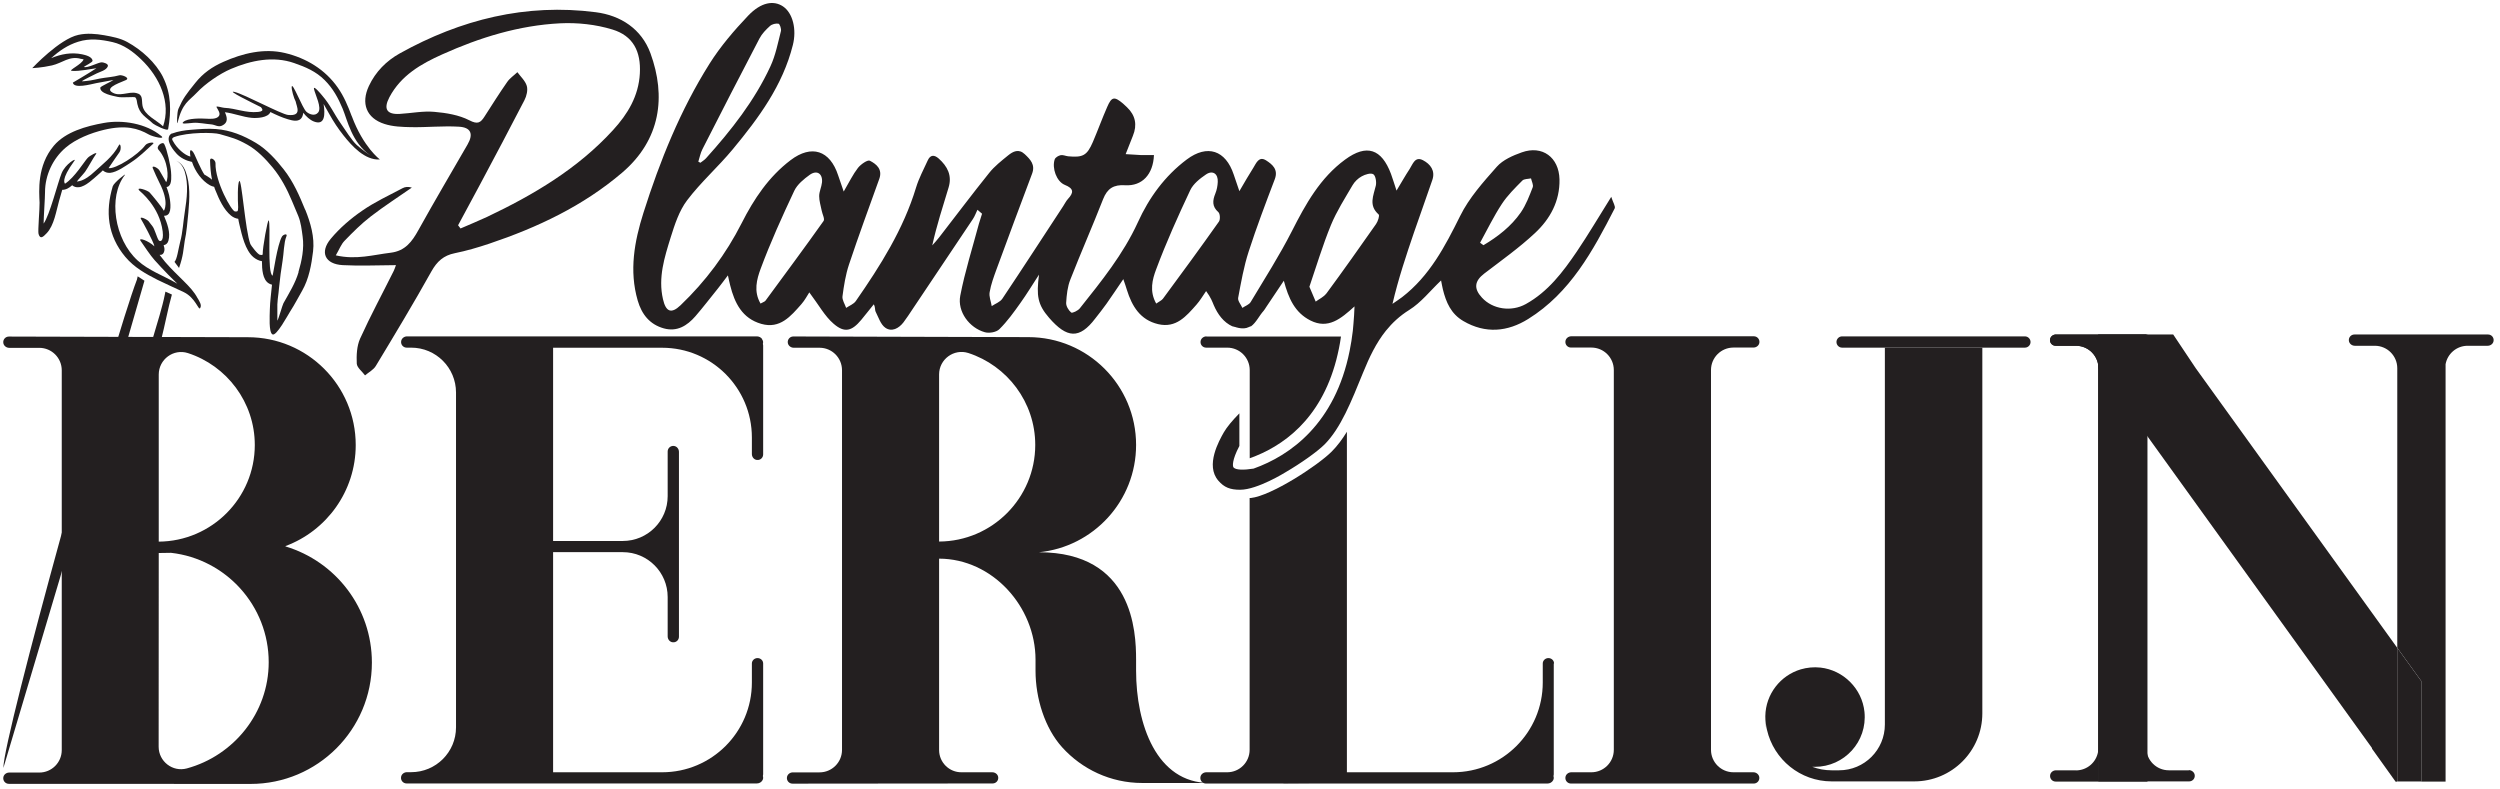
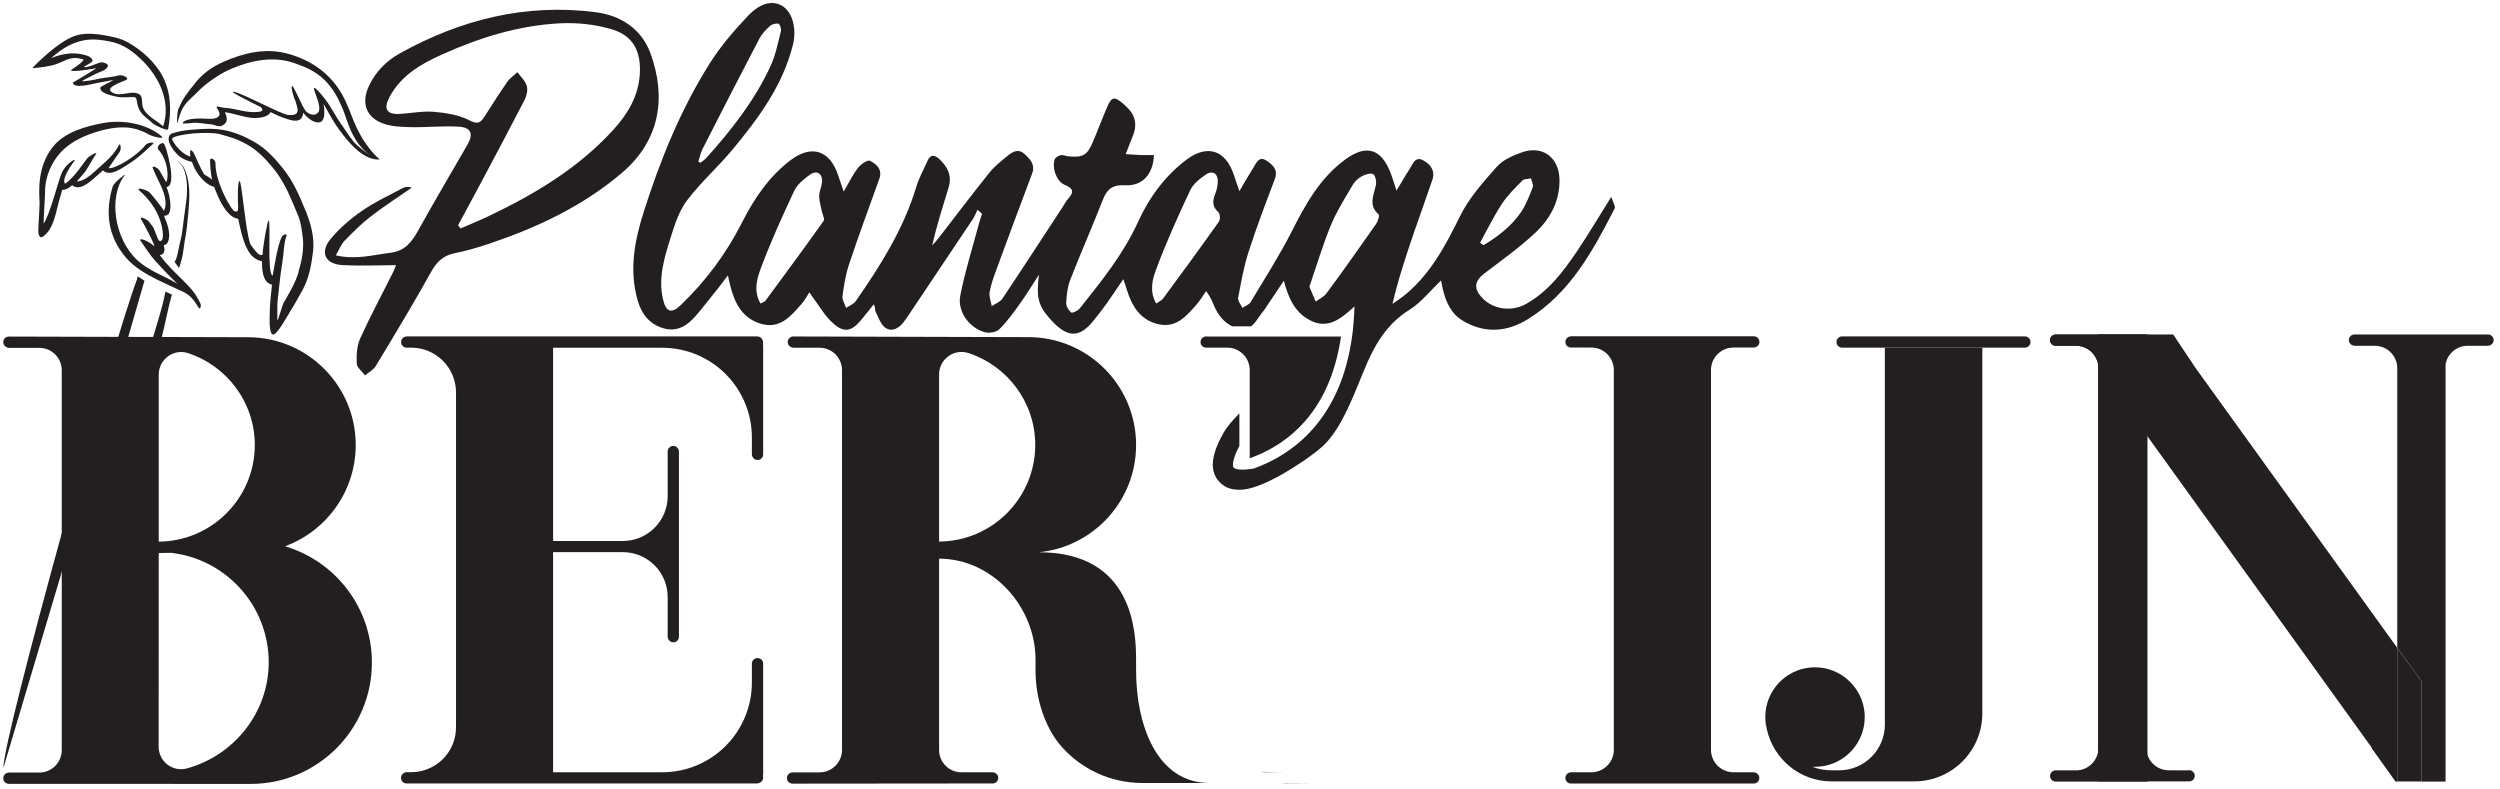
<svg xmlns="http://www.w3.org/2000/svg" width="266" height="84" viewBox="0 0 266 84" fill="none">
  <path d="M42.15 28.21C40.15 28.22 38.3 28.31 36.47 28.21C34.59 28.11 33.99 26.85 35.19 25.41C36.14 24.27 37.3 23.27 38.52 22.43C39.87 21.49 41.39 20.79 42.84 20.02C43.11 19.87 43.45 19.85 43.82 19.96C42.36 20.98 40.86 21.94 39.45 23.03C38.45 23.8 37.54 24.71 36.66 25.62C36.29 26 36.1 26.54 35.73 27.17C37.9 27.67 39.72 27.11 41.57 26.89C43.12 26.7 43.84 25.71 44.52 24.48C46.22 21.42 48 18.4 49.75 15.37C50.39 14.26 50.12 13.55 48.82 13.48C47.13 13.38 45.44 13.56 43.75 13.53C42.8 13.51 41.8 13.48 40.91 13.19C38.97 12.57 38.39 10.99 39.25 9.15C39.96 7.63 41.12 6.47 42.54 5.68C49.03 2.07 55.96 0.34 63.39 1.3C66.05 1.64 68.26 3.08 69.21 5.67C70.88 10.25 70.31 14.85 66.21 18.36C62.04 21.92 57.19 24.2 52.05 25.93C50.85 26.33 49.63 26.69 48.39 26.94C47.2 27.18 46.5 27.81 45.9 28.88C44.01 32.27 42 35.6 39.99 38.93C39.74 39.35 39.23 39.61 38.84 39.94C38.53 39.52 37.99 39.12 37.96 38.69C37.92 37.81 37.96 36.83 38.31 36.04C39.42 33.59 40.7 31.22 41.9 28.81C41.98 28.65 42.03 28.47 42.13 28.21H42.15ZM48.74 23.97C48.83 24.08 48.91 24.2 49 24.31C49.93 23.9 50.88 23.52 51.8 23.09C56.77 20.73 61.46 17.96 65.22 13.85C66.79 12.14 67.95 10.22 68.08 7.82C68.21 5.48 67.37 3.81 65.16 3.14C63.4 2.6 61.45 2.39 59.6 2.48C55.22 2.7 51.05 3.99 47.07 5.78C44.81 6.79 42.66 8.02 41.43 10.35C40.78 11.59 41.15 12.2 42.53 12.12C43.76 12.05 45 11.79 46.21 11.9C47.48 12.01 48.83 12.23 49.94 12.8C50.84 13.27 51.14 13.05 51.56 12.39C52.35 11.16 53.13 9.92 53.96 8.73C54.24 8.32 54.68 8.03 55.05 7.68C55.4 8.16 55.89 8.6 56.05 9.14C56.18 9.59 56.03 10.22 55.8 10.66C54.25 13.67 52.66 16.65 51.07 19.64C50.3 21.09 49.52 22.53 48.74 23.97Z" fill="#231F20" />
  <path d="M21.04 31.76C20.66 31.03 20.14 30.5 19.56 29.92C18.9 29.26 18.18 28.58 17.57 27.87C17.36 27.62 17.17 27.37 16.98 27.12C17.23 27.14 17.43 27.02 17.49 26.65C17.52 26.48 17.48 26.29 17.41 26.09C17.64 26.05 17.84 25.91 17.92 25.61C18.17 24.74 17.78 23.76 17.45 22.96C17.61 22.96 17.76 22.93 17.88 22.82C18.31 22.44 18.09 21.19 17.99 20.75C17.92 20.46 17.82 20.17 17.72 19.9C17.81 19.89 17.89 19.86 17.96 19.8C18.3 19.53 18.22 18.66 18.2 18.3C18.16 17.68 17.77 15.87 17.47 15.32C17.3 15.01 16.53 15.56 16.87 15.94C17.91 17.11 17.97 18.95 17.68 19.38C17.63 19.27 17.04 18.29 16.99 18.18C16.87 17.89 16.13 17.51 16.25 17.88C16.32 18.09 16.85 19.23 16.97 19.46C18.05 21.54 17.45 22.43 17.43 22.42C17.2 21.99 16.1 20.67 15.92 20.48C15.68 20.23 14.41 19.82 14.83 20.28C14.92 20.38 16.98 21.97 17.31 24.63C17.45 25.8 16.98 25.73 16.87 25.54C16.68 25.24 16.45 24.35 16.22 24.07C16.09 23.89 15.95 23.71 15.81 23.54C15.63 23.33 14.75 22.92 15.02 23.34C15.16 23.56 16.35 25.73 16.43 26.21C15.77 25.59 14.67 25.22 14.96 25.63C15.35 26.19 15.99 27.17 16.45 27.68C16.93 28.21 17.41 28.73 17.91 29.24C18.22 29.56 18.55 29.87 18.87 30.19C18.8 30.15 18.73 30.1 18.65 30.06C17.33 29.31 15.81 28.77 14.66 27.73C12.16 25.47 11.49 20.92 13.28 18.63C13.52 18.32 12.12 19.44 12 19.81C11.19 22.49 11.44 25.08 13.34 27.34C14.27 28.45 15.49 29.13 16.77 29.78C17.55 30.17 18.75 30.7 19.55 31.08C20.81 31.69 21.12 33.05 21.29 32.79C21.51 32.47 21.21 32.06 21.05 31.76H21.04Z" fill="#231F20" />
  <path d="M17.131 14.45C15.551 13.14 13.041 12.72 11.061 13.08C9.161 13.42 6.991 14.02 5.731 15.5C3.921 17.64 4.161 20.36 4.211 21.57C4.231 22.17 4.011 24.6 4.101 24.89C4.281 25.5 4.581 25.22 4.971 24.81C5.761 23.98 5.981 22.45 6.281 21.39C6.391 20.99 6.511 20.6 6.621 20.2C7.031 20.2 7.361 19.99 7.681 19.71C7.851 19.87 8.101 19.95 8.391 19.92C9.121 19.85 9.971 18.99 10.491 18.54C10.651 18.41 10.801 18.27 10.941 18.13C11.141 18.32 11.441 18.42 11.731 18.39C12.451 18.32 13.361 17.65 13.951 17.27C14.811 16.71 15.511 16.01 16.261 15.33C16.571 15.06 15.681 15.15 15.461 15.45C14.671 16.51 12.281 18.01 11.551 17.89C11.831 17.45 12.611 16.34 12.701 16.21C12.961 15.86 12.811 15.13 12.651 15.45C12.031 16.67 10.761 17.6 10.131 18.2C8.851 19.42 8.241 19.26 8.171 19.33C8.281 19.14 8.841 18.56 9.051 18.28C9.371 17.83 9.941 16.76 10.211 16.4C10.461 16.07 9.541 16.56 9.321 16.81C8.971 17.18 7.941 18.89 6.911 19.55C6.921 19.48 6.391 19.2 7.921 17.1C8.181 16.75 6.971 17.43 6.561 18.42C6.151 19.41 5.291 22.9 4.641 23.79C4.641 23.15 4.791 21.08 4.791 20.44C4.791 18.65 5.621 16.88 6.971 15.72C8.081 14.77 9.661 14.15 11.081 13.81C13.381 13.27 14.671 13.65 15.851 14.32C16.221 14.53 17.691 14.9 17.141 14.45H17.131Z" fill="#231F20" />
  <path d="M32.47 22.32C31.86 20.82 31.21 19.33 30.2 18.04C29.4 17.01 28.37 15.88 27.24 15.21C25.9 14.41 24.53 13.85 22.98 13.73C22.08 13.66 21.2 13.74 20.3 13.81C19.65 13.86 18.96 13.97 18.33 14.2C18.31 14.13 17.23 14.62 18.77 16.33C19.2 16.81 19.81 17.1 20.43 17.23C20.76 18.25 21.49 19.24 22.33 19.71C22.46 19.78 22.62 19.84 22.79 19.88C22.83 20.02 22.88 20.16 22.94 20.29C23.31 21.21 23.8 22.3 24.58 22.94C24.8 23.12 25.08 23.25 25.35 23.28C25.39 23.51 25.43 23.74 25.49 23.96C25.74 25.02 26.09 26.62 26.96 27.36C27.24 27.59 27.56 27.75 27.87 27.79C27.87 28.68 27.95 29.74 28.58 30.14C28.68 30.21 28.81 30.26 28.94 30.29C28.86 31.17 28.73 32.07 28.71 32.95C28.7 33.59 28.58 35.35 28.99 35.58C29.41 35.81 30.64 33.5 30.88 33.13C31.34 32.42 31.73 31.66 32.15 30.93C32.87 29.67 33.14 28.17 33.31 26.75C33.49 25.23 33.04 23.7 32.48 22.31L32.47 22.32ZM31.77 28.95C31.42 30.14 30.77 31.17 30.16 32.26C30.04 32.48 29.65 33.92 29.51 34.12V32.39C29.57 31.44 29.61 31.56 29.69 30.61C29.76 29.82 29.94 28.5 30.07 27.72C30.19 27.05 30.2 25.78 30.47 25.16C30.64 24.79 30.12 24.94 29.99 25.19C29.5 26.07 29.09 29.03 29.01 29.33C28.4 29.14 28.83 23.79 28.59 23.45C28.49 23.3 27.93 26.35 27.95 27.07C27.88 27.19 27.71 27.1 27.67 27.11C27.45 27.12 26.7 26.12 26.64 25.97C26.09 24.55 25.71 18.88 25.45 19.27C25.27 19.54 25.29 21.24 25.34 22.04C25.34 22.6 25.23 22.48 25.01 22.5C24.67 22.53 22.87 19.32 22.93 17.37C22.94 17.01 22.35 16.63 22.35 17.07C22.37 17.75 22.42 18.44 22.56 19.12C22.37 18.93 21.74 18.56 21.75 18.58C21.42 18.13 20.71 16.46 20.69 16.43C20.58 16.16 20.22 15.73 20.22 16.18C20.22 16.34 20.23 16.5 20.26 16.66C19.66 16.53 18.8 15.76 18.41 15.02C18.43 15.02 18.12 14.73 18.54 14.58C20.02 14.05 22.74 14.08 23.38 14.27C24.68 14.65 25.15 14.74 26.33 15.4C27.35 15.97 28.27 16.92 29.01 17.82C29.89 18.89 30.53 20.1 31.06 21.37C31.29 21.91 31.52 22.45 31.74 22.99C32.02 23.68 32.1 24.43 32.2 25.17C32.38 26.44 32.11 27.74 31.75 28.96L31.77 28.95Z" fill="#231F20" />
  <path d="M37.42 12.35C37.03 11.3 36.59 10.24 35.94 9.32C34.6 7.4 32.59 6.18 30.32 5.64C28.1 5.11 25.81 5.67 23.77 6.58C22.57 7.11 21.59 7.8 20.78 8.82C19.8 10.04 19.48 10.45 18.98 11.59C18.83 11.92 18.79 13.44 18.89 13.05C19.42 10.93 20.08 10.77 20.93 9.87C21.84 8.9 23.36 7.85 24.58 7.33C26.69 6.43 29.07 5.93 31.3 6.71C32.52 7.13 33.62 7.6 34.54 8.52C35.43 9.41 35.98 10.41 36.46 11.57C36.98 12.82 37.42 15.16 39.41 16.54C39.15 16.38 38.27 15.71 37.95 15.42C37.43 14.95 36.71 13.78 36.28 13.17C35.45 11.98 35.21 11.25 34.26 10.14C34.12 9.97 33.31 9 33.41 9.48C33.54 10.08 34.27 11.46 33.85 11.97C33.51 12.39 32.92 12.17 32.6 11.89C32.18 11.51 31.13 8.73 31.04 9.21C30.99 9.5 31.28 10.48 31.46 10.8C31.56 11.35 32.17 12.38 30.65 12.23C29.91 12.15 26.03 10.05 24.99 9.79C23.95 9.53 26.86 10.95 27.78 11.41C27.73 11.44 28.29 11.83 27.46 11.91C26.14 12.04 25.14 11.53 23.85 11.47C23.63 11.46 22.95 11.22 23.04 11.4C23.17 11.66 23.5 12.06 23.29 12.35C23.04 12.7 22.34 12.65 21.98 12.63C21.43 12.6 19.96 12.55 19.5 12.98C19.22 13.24 19.85 13.13 20.56 13.07C21.07 13.02 21.98 13.2 22.44 13.23C22.88 13.26 23.21 13.56 23.62 13.37C24.32 13.05 24.17 12.48 23.93 11.94C24.89 12.06 25.83 12.45 26.79 12.54C27.32 12.59 28.53 12.54 28.77 11.92C29.38 12.22 29.99 12.5 30.63 12.69C31.17 12.85 31.89 13.04 32.17 12.39C32.22 12.27 32.25 12.14 32.27 12C32.58 12.39 32.95 12.75 33.4 12.93C34.6 13.39 34.6 12.14 34.43 11.06C34.64 11.42 34.84 11.79 35.04 12.14C35.49 12.95 35.97 13.68 36.55 14.41C37.44 15.53 38.82 17.07 40.42 16.97C40.42 16.97 38.66 15.67 37.43 12.36L37.42 12.35Z" fill="#231F20" />
  <path d="M17.351 8.21C16.551 6.64 15.071 5.31 13.541 4.47C12.801 4.06 11.921 3.9 11.101 3.75C10.191 3.59 9.251 3.51 8.341 3.71C6.331 4.14 3.431 7.25 3.431 7.25C3.431 7.25 4.431 7.21 5.531 6.96C6.631 6.71 7.381 5.91 8.601 6.26C8.681 6.28 8.791 6.28 8.871 6.31C8.881 6.31 8.891 6.31 8.901 6.31C8.901 6.31 8.901 6.31 8.891 6.32C8.731 6.84 7.211 7.5 7.641 7.54C8.401 7.62 9.971 7.28 10.261 7.26C9.231 7.93 7.751 8.79 7.751 8.79C7.861 9.47 9.641 8.97 10.271 8.84C10.401 8.82 11.941 8.53 12.071 8.51C11.951 8.63 10.691 9.19 10.671 9.32C10.611 9.97 12.081 10.21 12.521 10.31C12.981 10.42 14.291 10.27 14.391 10.36C14.561 10.52 14.571 10.84 14.611 11.05C14.851 12.18 15.511 12.42 16.281 13.15C16.411 13.27 17.841 14.02 17.891 13.73C18.231 11.84 18.221 9.94 17.331 8.18L17.351 8.21ZM17.351 13.44C16.671 12.79 15.341 12.25 15.161 11.24C15.051 10.62 15.251 10.07 14.501 9.9C13.641 9.7 12.681 10.37 11.861 9.78C11.161 9.27 13.091 8.69 13.421 8.51C13.861 8.27 12.951 7.94 12.701 8.01C12.031 8.2 11.291 8.23 10.611 8.36C10.281 8.42 9.961 8.51 9.621 8.56C9.571 8.56 8.671 8.7 8.721 8.63C8.751 8.57 9.921 7.99 10.291 7.81C10.661 7.63 11.311 7.48 11.471 7.06C11.581 6.78 11.011 6.64 10.841 6.63C10.481 6.61 9.291 7.29 8.921 7.12C9.011 7.03 9.871 6.62 9.851 6.46C9.801 6.02 9.071 5.85 8.741 5.78C7.581 5.54 6.501 5.75 5.441 6.19C6.301 5.41 7.201 4.79 8.321 4.44C9.551 4.05 10.751 4.2 11.981 4.48C13.151 4.75 14.151 5.48 15.011 6.31C16.991 8.2 18.231 10.94 17.341 13.47L17.351 13.44Z" fill="#231F20" />
  <path d="M18.561 27.87C18.84 27.59 18.951 26.62 19.171 25.73C19.441 24.76 19.5 23.55 19.66 22.56C19.881 21.13 20.081 19.61 19.64 18.21C19.48 17.76 19.201 17.31 18.75 17.1C19.221 17.29 19.541 17.72 19.73 18.18C20.27 19.59 20.171 21.15 20.041 22.62C19.941 23.59 19.86 24.71 19.651 25.65C19.5 26.61 19.52 27.15 19.05 28.51L18.57 27.87H18.561Z" fill="#231F20" />
  <path d="M15.65 39.21C15.36 38.19 17.02 33.98 17.54 31.33L17.6 31.03L18.29 31.34C17.51 34.06 16.89 38.89 15.65 39.22V39.21Z" fill="#231F20" />
  <path d="M0.36 81.68C0.36 78.37 12.01 36.44 14.57 29.75L14.65 29.4L15.37 29.87C14.49 32.81 7.22 58.4 6.43 61.33L0.37 81.68H0.36Z" fill="#231F20" />
  <path d="M215.45 36.99H196C195.67 36.99 195.4 36.72 195.4 36.39C195.4 36.06 195.67 35.79 196 35.79H215.45C215.78 35.79 216.05 36.06 216.05 36.39C216.05 36.72 215.78 36.99 215.45 36.99Z" fill="#231F20" />
  <path d="M81.09 36.07C80.96 35.89 80.75 35.79 80.53 35.79H43.31C43 35.79 42.71 36.01 42.68 36.33C42.64 36.69 42.92 36.99 43.27 36.99H43.75C46.39 36.99 48.52 39.13 48.52 41.76V77.39C48.52 80.03 46.38 82.16 43.75 82.16H43.3C42.99 82.16 42.7 82.38 42.67 82.7C42.63 83.06 42.91 83.36 43.26 83.36H80.52C80.78 83.36 81.02 83.23 81.14 83C81.22 82.84 81.21 82.7 81.17 82.57C81.19 82.51 81.2 82.45 81.2 82.39V70.59C81.2 70.27 80.93 70.02 80.6 70.02C80.27 70.02 80 70.28 80 70.59V72.62C80 77.89 75.73 82.17 70.45 82.17H58.85V58.75H66.27C68.91 58.75 71.04 60.89 71.04 63.52V67.71C71.04 68.02 71.26 68.31 71.58 68.34C71.94 68.38 72.24 68.1 72.24 67.75V48.08C72.24 47.77 72.02 47.48 71.7 47.45C71.34 47.41 71.04 47.69 71.04 48.04V52.79C71.04 55.43 68.9 57.56 66.27 57.56H58.85V37H70.45C75.72 37 80 41.27 80 46.55V48.31C80 48.62 80.22 48.91 80.54 48.94C80.9 48.98 81.2 48.7 81.2 48.35V36.75C81.2 36.69 81.19 36.64 81.17 36.58C81.21 36.44 81.22 36.28 81.08 36.09L81.09 36.07Z" fill="#231F20" />
  <path d="M186.57 82.17H184.44C183.12 82.17 182.05 81.1 182.05 79.78V39.37C182.05 38.05 183.12 36.98 184.44 36.98H186.57C186.88 36.98 187.17 36.76 187.2 36.44C187.24 36.08 186.96 35.78 186.61 35.78H167.19C166.88 35.78 166.59 36 166.56 36.32C166.52 36.68 166.8 36.98 167.15 36.98H169.32C170.64 36.98 171.71 38.05 171.71 39.37V79.78C171.71 81.1 170.64 82.17 169.32 82.17H167.19C166.88 82.17 166.59 82.39 166.56 82.71C166.52 83.07 166.8 83.37 167.15 83.37H186.6C186.95 83.37 187.23 83.07 187.19 82.71C187.16 82.4 186.87 82.17 186.56 82.17H186.57Z" fill="#231F20" />
  <path d="M30.38 58.1C34.739 56.48 37.849 52.27 37.849 47.35C37.849 41.01 32.709 35.88 26.38 35.88C24.68 35.88 0.94 35.81 0.94 35.81C0.59 35.81 0.31 36.11 0.35 36.47C0.38 36.78 0.67 37.01 0.98 37.01H4.18C5.5 37.01 6.57 38.08 6.57 39.4V79.81C6.57 81.13 5.5 82.2 4.18 82.2H0.98C0.67 82.2 0.38 82.42 0.35 82.74C0.31 83.1 0.59 83.4 0.94 83.4C0.94 83.4 22.209 83.41 26.66 83.41C33.789 83.41 39.569 77.63 39.569 70.5C39.569 64.66 35.7 59.74 30.38 58.14V58.1ZM27.11 47.35C27.11 53 22.529 57.59 16.89 57.63V39.85C16.89 38.24 18.459 37.07 20 37.57C24.119 38.91 27.11 42.79 27.11 47.35ZM16.88 79.46C16.88 73.31 16.89 58.84 16.89 58.84C17.32 58.84 17.759 58.83 18.2 58.82C24.04 59.48 28.59 64.45 28.59 70.46C28.59 75.85 24.869 80.4 19.88 81.76C18.369 82.17 16.88 81.02 16.88 79.45V79.46Z" fill="#231F20" />
  <path d="M136.56 83.34V83.36H139.66C139.66 83.36 138.42 83.36 136.56 83.34Z" fill="#231F20" />
  <path d="M134.28 82.16H136.51C135.72 82.15 134.99 82.14 134.28 82.13V82.16Z" fill="#231F20" />
  <path d="M120.88 71.33V70.17C120.88 67.21 120.56 58.76 110.54 58.76C116.34 58.19 120.88 53.3 120.88 47.34C120.88 41 115.74 35.87 109.41 35.87C107.78 35.87 84.41 35.8 84.41 35.8C84.06 35.8 83.78 36.1 83.82 36.46C83.85 36.77 84.14 37 84.45 37H87.2C88.52 37 89.59 38.07 89.59 39.39V58.16H88.96C88.96 58.16 89.19 58.16 89.59 58.16V79.79C89.59 81.11 88.52 82.18 87.2 82.18H84.36C84.05 82.18 83.76 82.4 83.73 82.72C83.69 83.08 83.97 83.38 84.32 83.38L105.62 83.36C105.97 83.36 106.25 83.06 106.21 82.7C106.18 82.39 105.89 82.17 105.58 82.17H102.32C101 82.19 99.92 81.12 99.92 79.8V59.44C105.58 59.45 110.18 64.53 110.18 70.2V71.36C110.18 74.32 111.18 77.49 113.02 79.52C115.12 81.84 118.16 83.31 121.54 83.31H128.7C123.03 83.31 120.88 77.03 120.88 71.36V71.33ZM99.92 57.62V39.84C99.92 38.23 101.49 37.07 103.03 37.56C107.15 38.9 110.15 42.78 110.15 47.34C110.15 52.99 105.57 57.59 99.93 57.62H99.92Z" fill="#231F20" />
  <path d="M187.8 76.3C187.8 76.78 187.86 77.24 187.98 77.68C187.87 77.2 187.81 76.71 187.8 76.2C187.8 76.24 187.8 76.27 187.8 76.31V76.3Z" fill="#231F20" />
  <path d="M200.55 37V77.09C200.55 79.78 198.37 81.96 195.68 81.96C195.41 81.96 195.13 81.96 194.87 81.96C194.15 81.96 193.46 81.83 192.83 81.59C192.92 81.59 193.01 81.59 193.11 81.59C196.22 81.59 198.7 78.92 198.38 75.75C198.13 73.29 196.15 71.3 193.69 71.03C192.96 70.95 192.25 71.03 191.6 71.22C189.45 71.86 187.87 73.84 187.83 76.19C187.83 76.7 187.9 77.2 188.01 77.67C188.73 80.8 191.54 83.14 194.89 83.14C197.04 83.14 200.52 83.14 203.68 83.14C207.68 83.14 210.92 79.9 210.92 75.9V36.99H200.58L200.55 37Z" fill="#231F20" />
  <path d="M218.76 35.59C218.45 35.59 218.16 35.81 218.13 36.13C218.09 36.49 218.37 36.79 218.72 36.79H220.89C222.06 36.79 223.03 37.63 223.24 38.75V35.6H218.76V35.59Z" fill="#231F20" />
  <path d="M223.28 39.17C223.28 39.02 223.26 38.88 223.24 38.74V80C223.27 79.86 223.28 79.72 223.28 79.57V39.16V39.17Z" fill="#231F20" />
  <path d="M220.89 81.96H218.76C218.45 81.96 218.16 82.18 218.13 82.5C218.09 82.86 218.37 83.16 218.72 83.16H223.23V80.01C223.03 81.12 222.06 81.97 220.88 81.97L220.89 81.96Z" fill="#231F20" />
  <path d="M232.89 81.96H230.76C229.44 81.96 228.37 80.89 228.37 79.57V35.58H223.24V83.14H232.93C233.28 83.14 233.56 82.84 233.52 82.48C233.49 82.17 233.2 81.94 232.89 81.94V81.96Z" fill="#231F20" />
  <path d="M223.24 35.59V38.74C223.27 38.88 223.28 39.02 223.28 39.17V79.58C223.28 79.73 223.26 79.87 223.24 80.01V83.16H228.49V35.6H223.24V35.59Z" fill="#231F20" />
  <path d="M255.06 68.92L233.62 39.17L231.23 35.59H218.75C218.44 35.59 218.15 35.81 218.12 36.13C218.08 36.49 218.36 36.79 218.71 36.79H220.88C222.2 36.79 223.27 37.86 223.27 39.18L246.72 71.73L252.38 79.59C252.38 79.59 252.38 79.63 252.38 79.66L254.89 83.17H255.05V68.94L255.06 68.92Z" fill="#231F20" />
  <path d="M264.71 35.59H250.51C250.16 35.59 249.88 35.89 249.92 36.25C249.95 36.56 250.24 36.79 250.55 36.79H252.68C254 36.79 255.07 37.86 255.07 39.18V68.93L257.62 72.46V83.16H260.21V38.75C260.41 37.64 261.38 36.79 262.56 36.79H264.69C265 36.79 265.29 36.57 265.32 36.25C265.36 35.89 265.08 35.59 264.73 35.59H264.71Z" fill="#231F20" />
  <path d="M255.06 68.92V83.15H257.61V72.45L255.06 68.92Z" fill="#231F20" />
-   <path d="M165.35 70.59C165.35 70.27 165.08 70.02 164.75 70.02C164.42 70.02 164.15 70.28 164.15 70.59V72.62C164.15 77.89 159.88 82.17 154.6 82.17H143.31V45.94C142.82 46.74 142.29 47.45 141.68 48.06C140.2 49.54 135.28 52.75 133.08 52.99C133.04 52.99 133 52.99 132.96 52.99V79.78C132.96 81.1 131.89 82.17 130.57 82.17H128.35C128.04 82.17 127.75 82.39 127.72 82.71C127.68 83.07 127.96 83.37 128.31 83.37H164.64C164.9 83.37 165.14 83.24 165.26 83.01C165.34 82.85 165.33 82.71 165.29 82.58C165.31 82.52 165.32 82.46 165.32 82.4V70.6L165.35 70.59Z" fill="#231F20" />
  <path d="M171.44 20.94C170.1 23.08 168.99 24.97 167.77 26.77C166.3 28.94 164.71 31.04 162.35 32.35C160.8 33.21 158.82 32.91 157.68 31.67C156.78 30.7 156.89 29.9 157.92 29.11C159.75 27.71 161.64 26.37 163.32 24.8C164.93 23.3 165.98 21.4 165.93 19.08C165.87 16.74 164.11 15.43 161.92 16.21C160.96 16.55 159.91 17.01 159.26 17.74C157.82 19.37 156.31 21.05 155.36 22.98C153.75 26.22 152.11 29.36 149.18 31.62C148.85 31.87 148.5 32.09 148.16 32.33C148.79 29.64 149.62 27.17 150.46 24.7C151.1 22.84 151.77 21 152.4 19.15C152.74 18.16 152.19 17.46 151.41 17.05C150.55 16.6 150.32 17.47 149.98 17.99C149.53 18.67 149.13 19.39 148.59 20.28C148.33 19.5 148.18 18.99 148 18.5C147 15.84 145.42 15.29 143.12 16.98C140.47 18.92 138.92 21.71 137.46 24.59C136.14 27.18 134.57 29.64 133.07 32.14C132.9 32.42 132.49 32.55 132.19 32.76C132.03 32.4 131.68 32.01 131.74 31.69C132.05 30.03 132.34 28.36 132.86 26.76C133.7 24.16 134.67 21.61 135.64 19.06C136.03 18.02 135.37 17.49 134.72 17.07C133.94 16.57 133.66 17.37 133.35 17.86C132.88 18.59 132.46 19.34 131.87 20.34C131.61 19.57 131.43 19.08 131.27 18.58C130.41 15.98 128.46 15.33 126.27 16.97C123.94 18.72 122.26 21.03 121.07 23.65C119.51 27.06 117.19 29.92 114.89 32.81C114.69 33.06 114.09 33.35 113.97 33.25C113.69 33.02 113.42 32.56 113.44 32.22C113.49 31.38 113.58 30.5 113.89 29.73C115.01 26.87 116.25 24.05 117.37 21.19C117.82 20.05 118.49 19.63 119.72 19.71C121.53 19.82 122.7 18.55 122.78 16.5C122.32 16.5 121.86 16.51 121.41 16.5C120.93 16.48 120.45 16.45 119.77 16.4C120.07 15.64 120.3 15.04 120.54 14.45C121.02 13.283 120.81 12.27 119.91 11.41C119.77 11.28 119.63 11.14 119.49 11.02C118.57 10.24 118.28 10.28 117.81 11.37C117.27 12.6 116.81 13.87 116.28 15.11C115.66 16.54 115.23 16.78 113.65 16.63C113.38 16.6 113.1 16.46 112.86 16.51C112.62 16.56 112.29 16.75 112.22 16.96C111.91 17.88 112.41 19.31 113.29 19.67C114.27 20.06 114.26 20.49 113.63 21.17C113.43 21.39 113.29 21.68 113.12 21.94C110.97 25.22 108.83 28.52 106.65 31.78C106.41 32.14 105.9 32.31 105.52 32.57C105.44 32.07 105.21 31.55 105.3 31.08C105.44 30.25 105.74 29.45 106.03 28.65C107.28 25.26 108.53 21.87 109.81 18.49C110.18 17.52 109.63 16.97 109.03 16.4C108.39 15.8 107.79 16.11 107.27 16.53C106.56 17.11 105.81 17.69 105.24 18.41C103.43 20.66 101.7 22.97 99.93 25.25C99.701 25.55 99.441 25.83 99.191 26.11C99.671 23.96 100.32 21.96 100.93 19.95C101.32 18.68 100.81 17.7 99.88 16.87C99.39 16.44 98.98 16.46 98.7 17.09C98.27 18.04 97.77 18.96 97.47 19.95C96.12 24.4 93.68 28.26 91.06 32.03C90.83 32.36 90.38 32.52 90.03 32.76C89.89 32.35 89.59 31.91 89.64 31.53C89.79 30.39 89.971 29.24 90.331 28.15C91.35 25.09 92.47 22.06 93.56 19.02C93.92 18 93.24 17.45 92.55 17.1C92.311 16.98 91.59 17.48 91.29 17.86C90.76 18.54 90.38 19.34 89.77 20.38C89.5 19.6 89.33 19.13 89.18 18.66C88.31 15.99 86.35 15.35 84.121 17.04C81.8 18.8 80.22 21.16 78.92 23.73C77.25 27.02 75.07 29.94 72.41 32.48C71.41 33.44 70.84 33.16 70.54 31.83C70.01 29.54 70.7 27.39 71.36 25.26C71.79 23.89 72.26 22.43 73.11 21.31C74.57 19.38 76.41 17.76 77.96 15.89C80.72 12.56 83.28 9.1 84.36 4.79C84.78 3.13 84.36 1.39 83.31 0.68C82.32 0.02 80.99 0.22 79.61 1.66C78.11 3.24 76.66 4.93 75.5 6.77C72.39 11.71 70.22 17.1 68.46 22.65C67.5 25.69 66.93 28.79 67.85 31.97C68.28 33.45 69.13 34.52 70.63 34.94C72.04 35.33 73.11 34.66 73.99 33.65C74.82 32.69 75.59 31.68 76.39 30.69C76.71 30.29 77.01 29.88 77.45 29.3C77.57 29.84 77.621 30.1 77.691 30.36C78.16 32.24 78.97 33.88 81 34.46C83 35.03 84.14 33.64 85.27 32.36C85.64 31.94 85.9 31.43 86.11 31.11C87.13 32.46 87.75 33.64 88.7 34.45C89.87 35.46 90.64 35.23 91.64 34.03C92.09 33.49 92.52 32.93 92.97 32.38C93.16 32.72 93.07 32.98 93.16 33.15C93.471 33.76 93.7 34.53 94.21 34.88C94.88 35.34 95.621 34.95 96.121 34.31C96.471 33.85 96.78 33.37 97.1 32.89C99.24 29.69 101.38 26.5 103.52 23.3C103.72 23 103.84 22.65 104 22.32L104.49 22.74C104.38 23.09 104.26 23.44 104.16 23.79C103.48 26.35 102.67 28.88 102.17 31.47C101.85 33.16 103.14 34.89 104.79 35.35C105.25 35.48 106.02 35.35 106.34 35.02C107.18 34.19 107.88 33.21 108.57 32.24C109.27 31.26 109.89 30.23 110.55 29.22C110.26 31.47 110.4 32.4 111.62 33.81C113.52 36 114.85 36.11 116.54 33.88C116.94 33.36 117.36 32.85 117.73 32.32C118.3 31.52 118.84 30.69 119.52 29.7C119.7 30.22 119.81 30.53 119.9 30.84C120.44 32.58 121.32 34.04 123.23 34.49C125.14 34.94 126.22 33.64 127.3 32.42C127.69 31.98 127.99 31.46 128.33 30.97C128.85 31.68 128.98 32.08 129.14 32.46C129.57 33.46 130.2 34.3 131.12 34.72H133.11C133.66 34.32 133.98 33.59 134.45 33.07C134.55 32.96 134.62 32.82 134.71 32.69C135.3 31.81 135.89 30.93 136.6 29.87C137.1 31.75 137.77 33.26 139.43 34.1C141.31 35.05 142.66 33.93 144.12 32.6C144.1 33.23 144.06 33.83 144.01 34.42C143.99 34.68 143.97 34.95 143.94 35.2C143.85 35.95 143.74 36.66 143.6 37.34C142.05 45.06 137.33 48.45 133.38 49.86C132.32 50.03 131.49 50.01 131.25 49.74C131.14 49.62 131.07 48.97 131.87 47.45V43.98C131.12 44.74 130.54 45.44 130.21 46.01C129.72 46.88 128.22 49.51 129.63 51.14C130.25 51.86 130.88 52.11 131.95 52.11C133.79 52.11 136.76 50.26 136.76 50.26C138.44 49.28 140.14 48.07 140.92 47.3C142.67 45.55 143.79 42.69 145.03 39.65C145.7 38 146.42 36.49 147.46 35.19C148.13 34.36 148.93 33.61 149.94 32.98C151.2 32.2 152.17 30.94 153.33 29.84C153.4 30.19 153.45 30.49 153.52 30.78C153.86 32.16 154.38 33.39 155.7 34.16C158.06 35.54 160.42 35.3 162.6 33.94C167.07 31.16 169.49 26.69 171.8 22.18C171.91 21.96 171.62 21.53 171.45 20.98L171.44 20.94ZM159.79 21.71C160.39 20.79 161.2 20 161.97 19.22C162.16 19.02 162.58 19.05 162.9 18.98C162.97 19.3 163.18 19.68 163.08 19.93C162.72 20.85 162.37 21.8 161.81 22.61C160.78 24.09 159.37 25.18 157.84 26.09C157.72 26 157.6 25.92 157.48 25.83C158.24 24.45 158.93 23.02 159.79 21.71ZM74.74 15.87C76.75 11.93 78.76 8 80.81 4.09C81.07 3.59 81.5 3.15 81.92 2.77C82.14 2.57 82.55 2.47 82.831 2.52C82.971 2.55 83.15 3.07 83.09 3.31C82.77 4.57 82.52 5.88 81.981 7.04C80.29 10.71 77.811 13.85 75.121 16.84C74.951 17.03 74.72 17.16 74.52 17.32C74.45 17.28 74.38 17.24 74.3 17.2C74.441 16.76 74.53 16.28 74.74 15.87ZM87.63 23.51C85.61 26.36 83.52 29.17 81.45 31.99C81.37 32.1 81.2 32.14 80.92 32.3C80.16 30.99 80.53 29.7 80.92 28.63C81.97 25.8 83.221 23.04 84.51 20.3C84.831 19.62 85.53 19.05 86.17 18.59C86.93 18.06 87.55 18.48 87.46 19.41C87.41 19.9 87.16 20.38 87.16 20.87C87.16 21.39 87.33 21.9 87.43 22.42C87.5 22.79 87.78 23.3 87.63 23.51ZM129.7 23.57C127.75 26.33 125.75 29.06 123.74 31.78C123.6 31.97 123.33 32.08 123.02 32.3C122.27 30.97 122.62 29.71 123.01 28.67C124.08 25.8 125.34 23 126.64 20.24C126.96 19.56 127.67 19 128.32 18.56C129.03 18.08 129.62 18.49 129.57 19.36C129.55 19.78 129.47 20.21 129.31 20.6C129.01 21.34 128.95 21.97 129.63 22.57C129.82 22.73 129.85 23.35 129.7 23.57ZM141.11 31.24C140.84 31.6 140.37 31.81 139.99 32.09C139.79 31.63 139.6 31.16 139.32 30.51C140.06 28.34 140.73 26.1 141.61 23.95C142.22 22.47 143.1 21.1 143.91 19.71C144.13 19.33 144.5 18.97 144.89 18.76C145.25 18.56 145.85 18.37 146.12 18.54C146.37 18.7 146.47 19.36 146.39 19.74C146.14 20.82 145.59 21.85 146.69 22.82C146.81 22.93 146.61 23.56 146.41 23.84C144.67 26.32 142.92 28.8 141.12 31.24H141.11Z" fill="#231F20" />
  <path d="M128.37 35.79C128.06 35.79 127.77 36.01 127.74 36.33C127.7 36.69 127.98 36.99 128.33 36.99H130.58C131.9 36.99 132.97 38.06 132.97 39.38V48.76C136.44 47.52 140.5 44.7 142.18 38.3C142.38 37.52 142.56 36.69 142.68 35.81H128.36L128.37 35.79Z" fill="#231F20" />
-   <path d="M133.1 34.67H131.11C131.39 34.8 131.7 34.89 132.04 34.93C132.48 34.98 132.82 34.87 133.09 34.67H133.1Z" fill="#231F20" />
</svg>